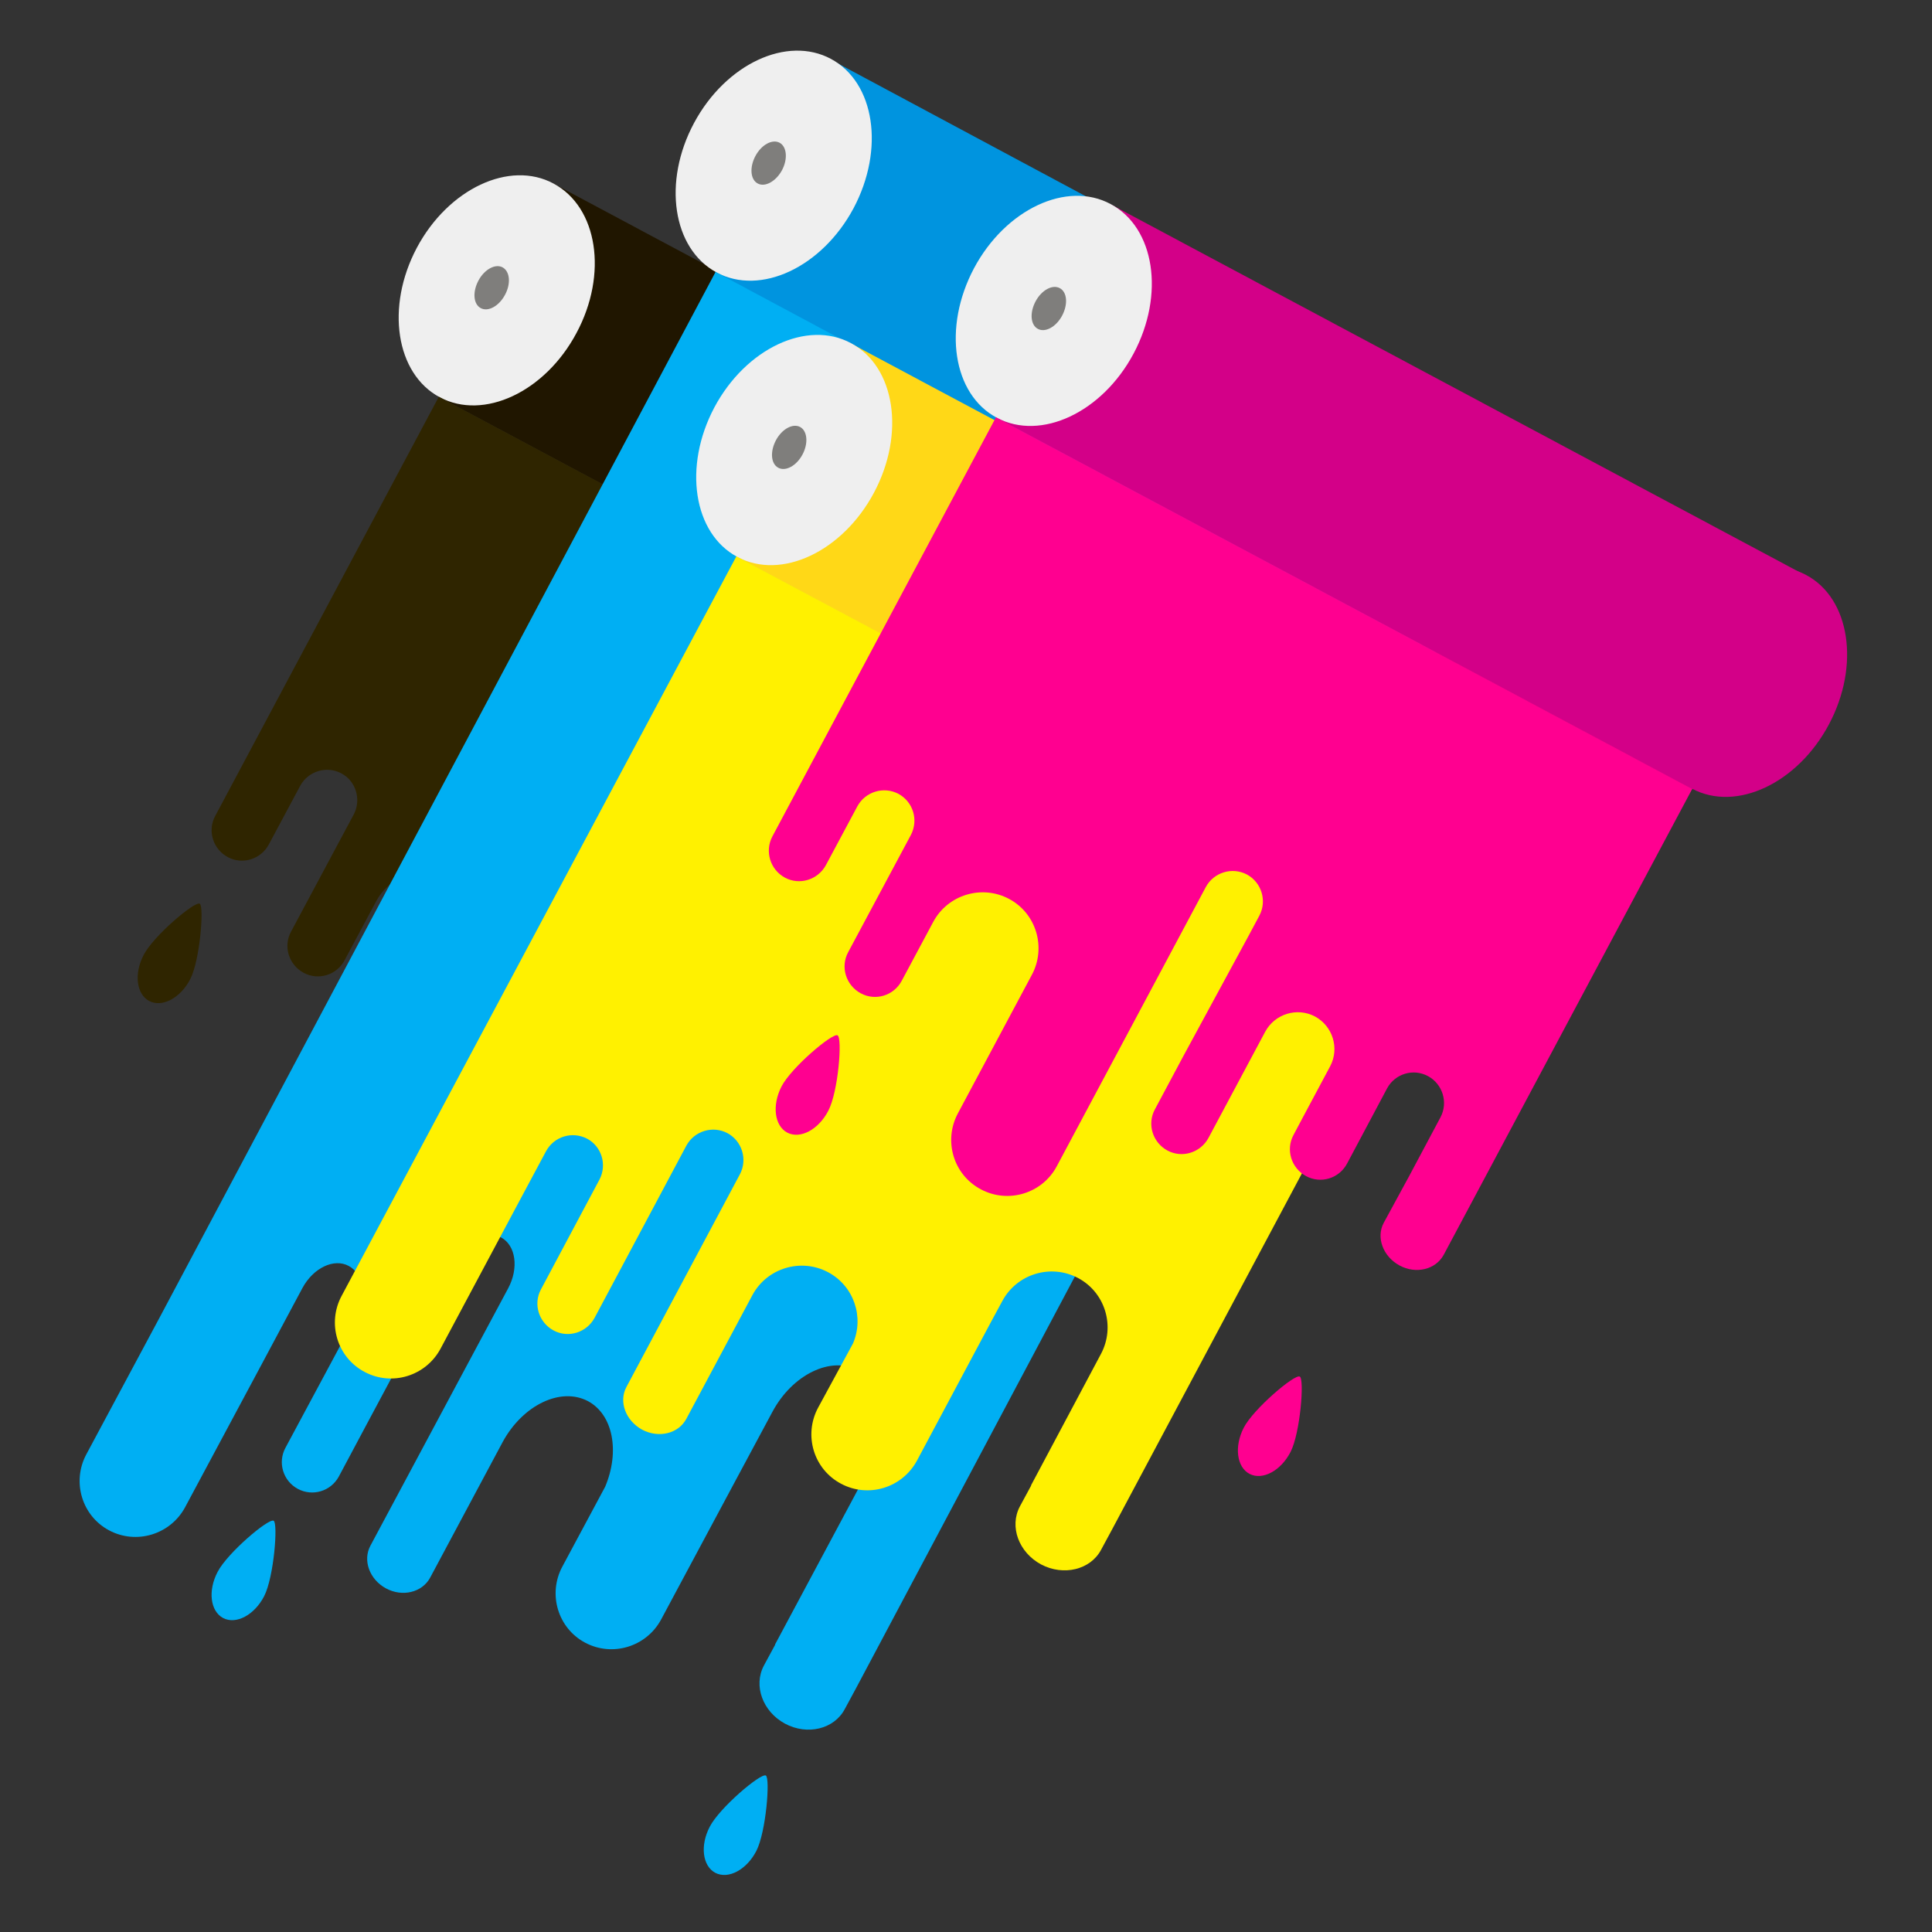
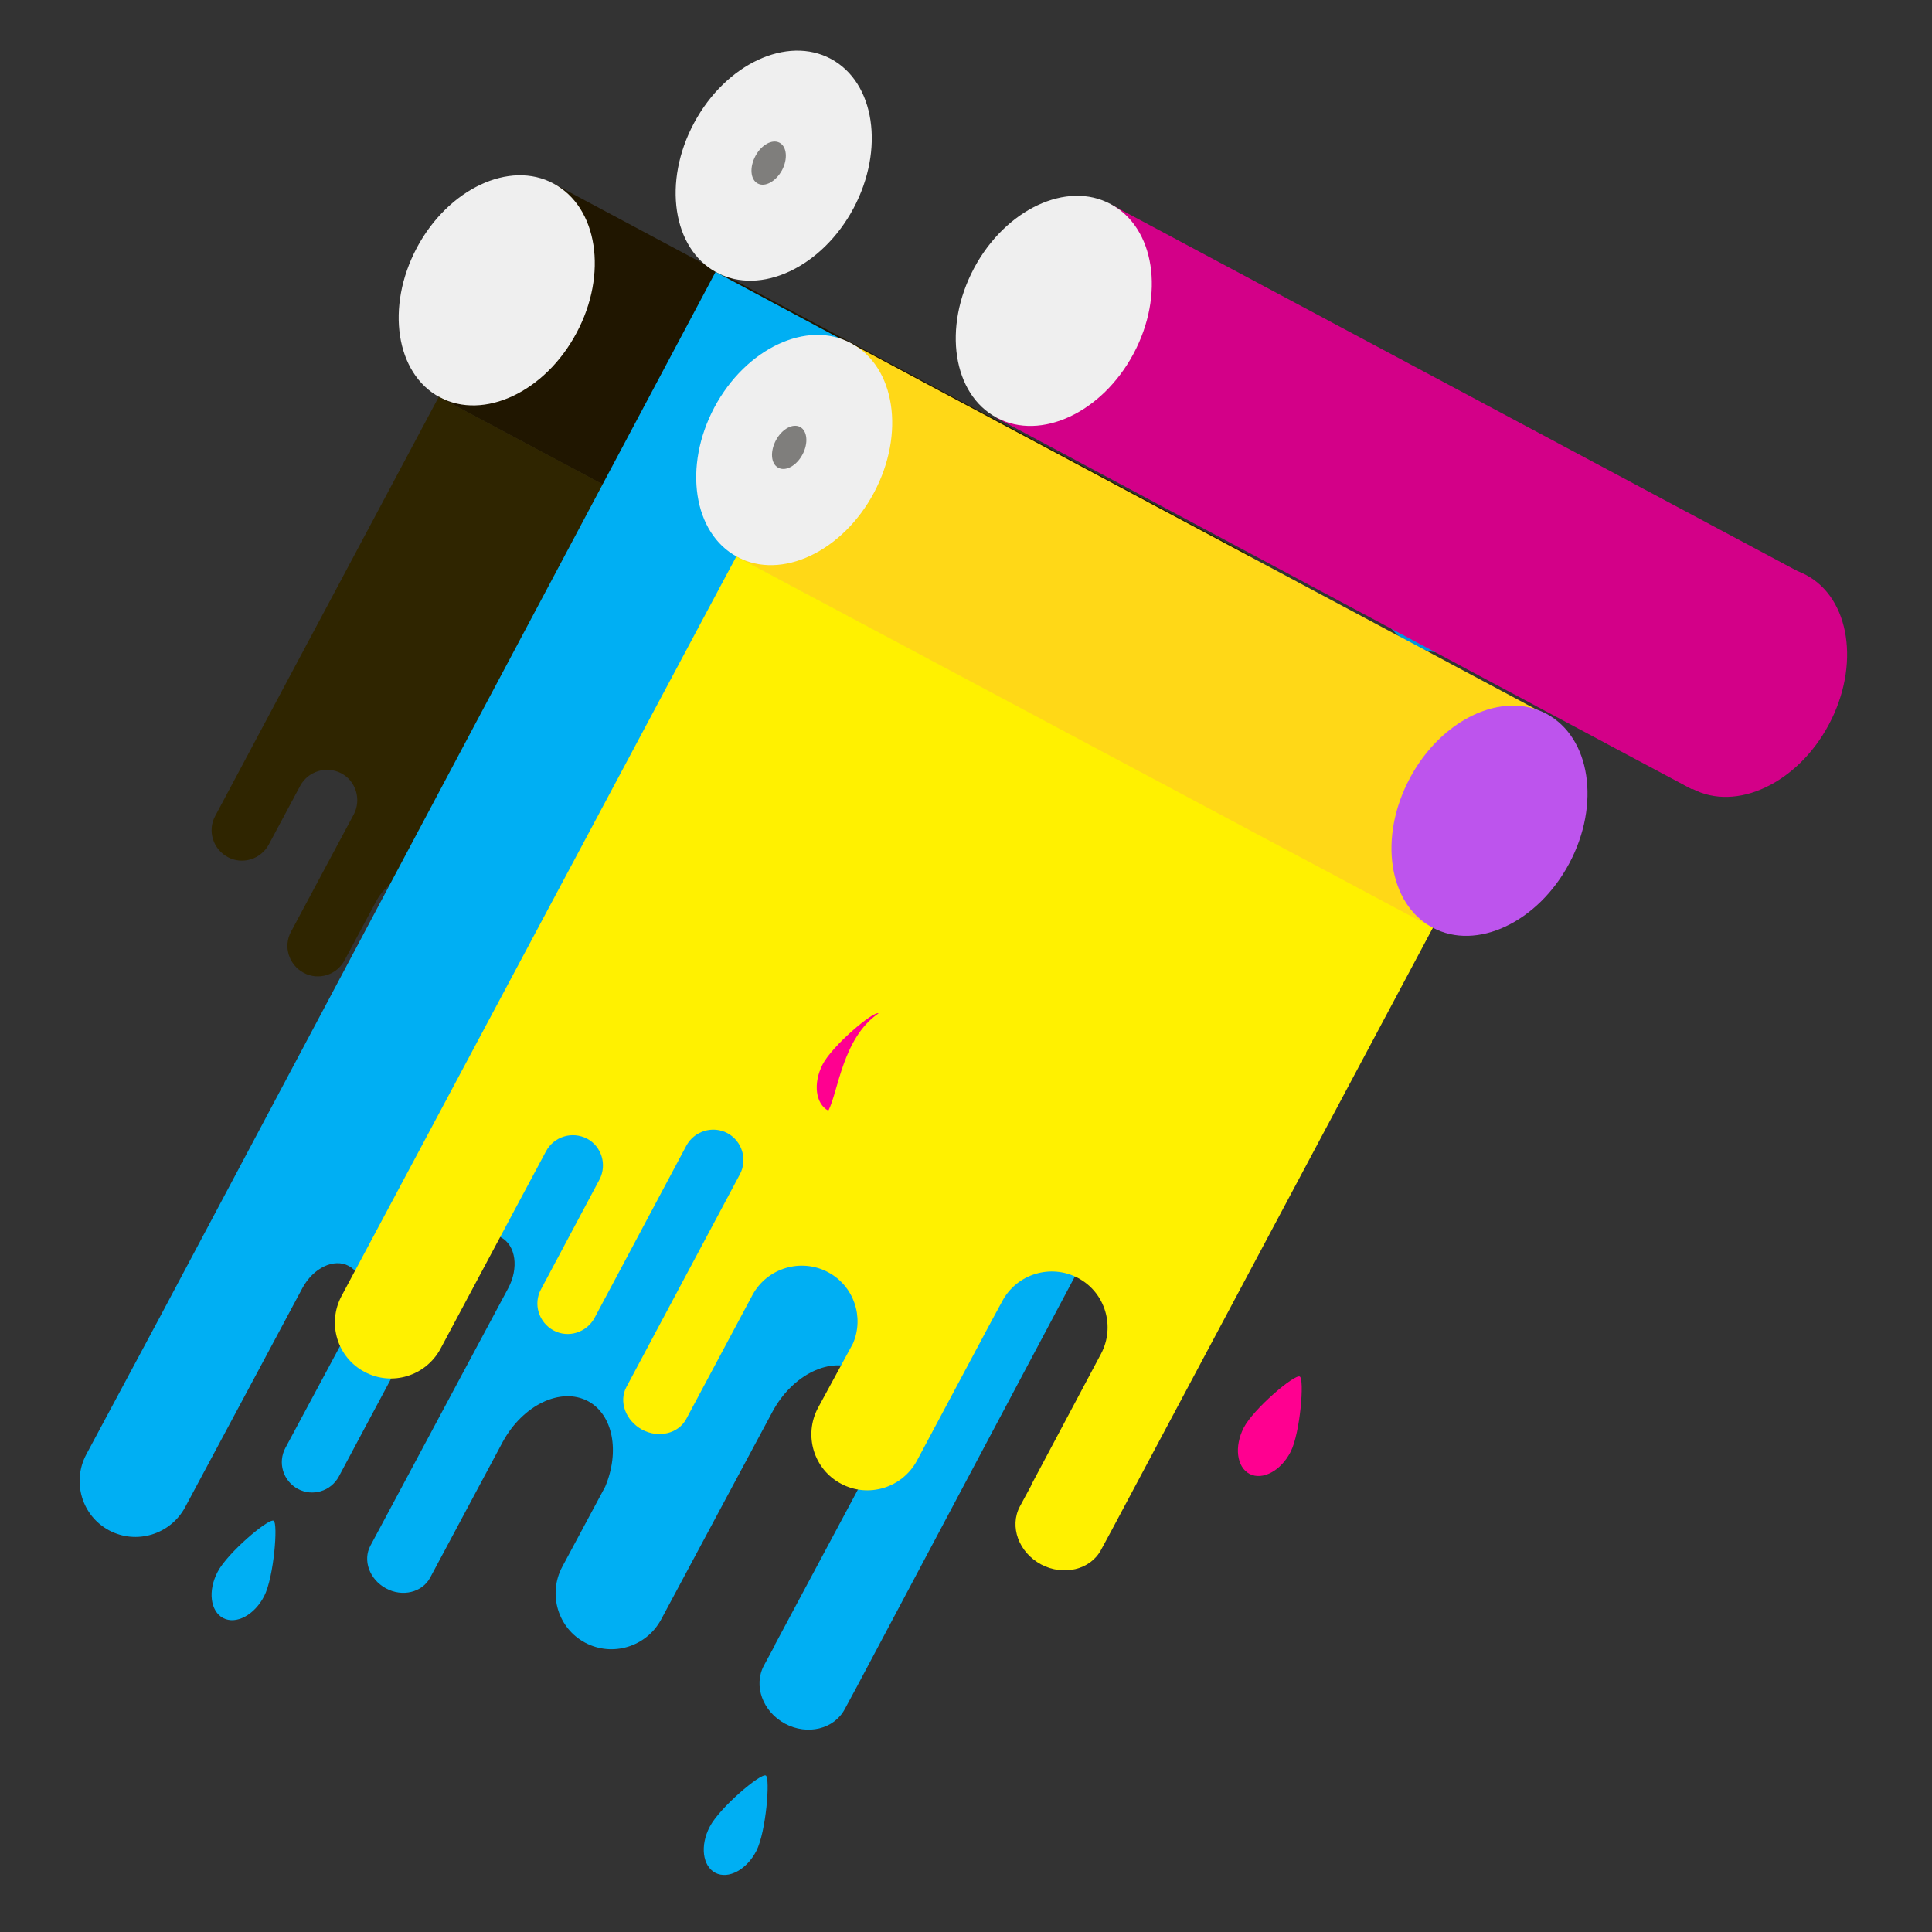
<svg xmlns="http://www.w3.org/2000/svg" version="1.1" id="Isolation_Mode" x="0px" y="0px" viewBox="0 0 800 800" style="enable-background:new 0 0 800 800;" xml:space="preserve">
  <rect x="0" y="0" width="800" height="800" fill="#333333" stroke="none" />
  <style type="text/css">
	.st0{fill:#201600;}
	.st1{fill:#EFEFEF;}
	.st2{fill:#7F7E7C;}
	.st3{fill:#2F2500;}
	.st4{fill:#0094DF;}
	.st5{fill:#00AFF3;}
	.st6{fill:#FFD817;}
	.st7{fill:#BD54ED;}
	.st8{fill:#FFF100;}
	.st9{fill:#D30088;}
	.st10{fill:#FF0090;}
</style>
  <g>
    <g>
      <rect x="299.3" y="33.6" transform="matrix(0.471 -0.882 0.882 0.471 11.212 412.576)" class="st0" width="100.3" height="326.7" />
      <path class="st1" d="M238.7,137.9c-13,24.4-38.4,36.3-56.6,26.6c-18.2-9.7-22.5-37.4-9.5-61.9c13-24.4,38.4-36.4,56.6-26.6    C247.5,85.8,251.8,113.5,238.7,137.9z" />
-       <path class="st2" d="M209.1,122.1c-2.5,4.7-7,7.1-10,5.5c-3.1-1.6-3.5-6.7-1-11.4c2.5-4.7,7-7.1,10-5.5    C211.2,112.4,211.6,117.5,209.1,122.1z" />
      <path class="st3" d="M181.7,164.3L89.1,337.9c-3.3,6.1-0.9,13.7,5.2,17c6.1,3.3,13.7,0.9,17-5.2l13-24.3c3.3-6.1,10.9-8.4,17-5.2    c6.1,3.2,8.4,10.9,5.2,17l-13,24.3l0,0l-13,24.3c-3.3,6.1-0.9,13.7,5.2,17c6.1,3.3,13.7,1,17-5.2l13-24.3    c6-11.3,20.1-15.6,31.4-9.6c11.3,6,15.5,20.1,9.5,31.4l-30.7,57.5c-6,11.3-1.8,25.4,9.6,31.4c11.3,6,25.4,1.7,31.4-9.6l30.7-57.5    l31-58.1c3.3-6.1,10.8-8.4,17-5.2c6.1,3.3,8.4,10.9,5.2,17l-4.6,8.6l-26.4,49.5l-11.8,22.1c-3.3,6.1-1,13.7,5.2,17    c6.1,3.3,13.7,1,16.9-5.2l11.8-22.1l11.7-21.9c4-7.4,13.2-10.2,20.6-6.3c7.4,4,10.2,13.2,6.3,20.6l-11.7,21.9l0,0l-3.5,6.6    c-3.3,6.1-0.9,13.7,5.2,17c6.1,3.3,13.7,1,17-5.2l16.6-31.2c3.3-6,10.8-8.3,16.9-5c6.1,3.3,8.4,10.9,5.2,17l-13,24.4l0,0    l-10.3,19.3c-3.3,6.1-0.3,14,6.5,17.7c6.8,3.6,15,1.6,18.3-4.5l10.3-19.3l27.9-52.3L470,318.1L181.7,164.3z" />
    </g>
-     <rect x="413.8" y="-17.8" transform="matrix(0.472 -0.881 0.881 0.472 116.574 485.775)" class="st4" width="100.3" height="326.7" />
    <path class="st1" d="M353.4,86.3c-13.1,24.4-38.5,36.3-56.7,26.5c-18.2-9.8-22.4-37.5-9.3-61.9c13.1-24.4,38.5-36.3,56.7-26.5   C362.3,34.2,366.4,61.9,353.4,86.3z" />
    <path class="st4" d="M641,240.4c-13.1,24.4-38.5,36.3-56.7,26.5c-18.2-9.8-22.4-37.5-9.3-61.9c13.1-24.4,38.5-36.3,56.7-26.5   C649.9,188.3,654,216,641,240.4z" />
    <path class="st2" d="M323.8,70.5c-2.5,4.6-7,7.1-10,5.5c-3.1-1.6-3.5-6.7-1-11.4c2.5-4.7,7-7.1,10-5.5   C325.8,60.7,326.3,65.8,323.8,70.5z" />
    <path class="st5" d="M296.3,112.6L66.5,544.8l17.4,9.3l-17.4-9.3l-30.8,57.5c-6,11.3-1.8,25.4,9.5,31.4c11.3,6,25.3,1.7,31.4-9.5   l30.8-57.5l0,0l17.8-33.3c4.5-8.4,13.1-12.5,19.2-9.2c6,3.2,7.3,12.3,3.2,20.5l-29.4,54.8c-3.3,6.1-1,13.7,5.1,17   c6.1,3.3,13.7,1,17-5.1l11.2-21l0,0l36.8-68.8c4.5-8.3,13.1-12.5,19.2-9.2c6.1,3.3,7.4,12.7,2.9,21.1l-18.8,35.1l0,0L153.4,640   c-3.3,6.1-0.4,14,6.4,17.7c6.8,3.7,15,1.7,18.3-4.4l30.1-56.3c8.3-15.2,24-22.8,35.3-16.8c10.4,5.6,13.2,20.9,7.1,35.4l-17.8,33.2   c-6,11.3-1.8,25.4,9.5,31.4c11.3,6,25.3,1.7,31.4-9.5l30.8-57.5l0,0l15.4-28.7c8.3-15.4,24.2-23.1,35.5-17.1   c11.3,6,13.7,23.5,5.4,39L320.9,681l0.1,0l-4.7,8.7c-4.4,8.3-0.5,19,8.7,24c9.3,5,20.4,2.3,24.8-6l4.7-8.7l229.7-432.2L296.3,112.6   z" />
    <g>
      <rect x="422.4" y="99.6" transform="matrix(0.471 -0.882 0.882 0.471 18.126 556.238)" class="st6" width="100.3" height="326.7" />
      <path class="st1" d="M361.9,204c-13,24.4-38.4,36.4-56.6,26.6c-18.2-9.7-22.5-37.4-9.5-61.9c13-24.4,38.4-36.4,56.6-26.6    C370.7,151.9,374.9,179.6,361.9,204z" />
      <path class="st7" d="M649.8,357.5c-13,24.4-38.4,36.4-56.6,26.6c-18.3-9.7-22.5-37.4-9.4-61.9c13-24.4,38.4-36.4,56.6-26.6    C658.6,305.4,662.8,333.1,649.8,357.5z" />
      <path class="st2" d="M332.3,188.2c-2.5,4.7-7,7.1-10,5.5c-3.1-1.6-3.5-6.7-1-11.4c2.5-4.7,7-7.1,10-5.5    C334.3,178.4,334.8,183.5,332.3,188.2z" />
      <path class="st8" d="M304.9,230.4L172.1,479.2l0,0l-30.7,57.5c-6,11.3-1.8,25.4,9.6,31.4c11.3,6,25.3,1.7,31.4-9.6l30.7-57.5l0,0    l13-24.3c3.3-6.1,10.8-8.4,17-5.2c6,3.2,8.3,10.7,5.2,16.8L224,533.9c-3.3,6.1-0.9,13.7,5.2,17c6.1,3.3,13.7,0.9,17-5.2l11.2-21h0    l26.8-50.3c3.3-6.1,10.9-8.4,17-5.2c6.1,3.3,8.4,10.9,5.2,17l-8.8,16.5l0,0l-38.2,71.6c-3.3,6.1-0.3,14,6.5,17.7    c6.8,3.6,15,1.7,18.3-4.5l27.4-51.3c6-11.1,20-15.4,31.3-9.4c10.7,5.7,15,18.6,10.3,29.5L338.7,583c-6,11.3-1.8,25.4,9.6,31.4    c11.3,6,25.3,1.7,31.4-9.6l30.7-57.5h0l4.6-8.5c6-11.3,20.1-15.6,31.4-9.6c11.3,6,15.5,20.1,9.5,31.4l-29,54.5l0.1,0l-4.7,8.7    c-4.4,8.3-0.5,19,8.8,24c9.3,4.9,20.4,2.2,24.8-6l4.7-8.7l132.7-248.9L304.9,230.4z" />
    </g>
    <g>
      <path class="st9" d="M757.3,300c-13,24.4-38.4,36.3-56.6,26.6c-18.3-9.7-22.5-37.4-9.4-61.9c13-24.4,38.4-36.3,56.6-26.6    C766.1,247.8,770.3,275.6,757.3,300z" />
      <g>
        <rect x="530" y="42.1" transform="matrix(0.471 -0.882 0.882 0.471 125.818 620.653)" class="st9" width="100.3" height="326.7" />
        <path class="st1" d="M469.4,146.4c-13,24.4-38.4,36.3-56.6,26.6c-18.3-9.7-22.5-37.4-9.5-61.9c13-24.4,38.4-36.4,56.6-26.6     C478.2,94.3,482.4,122,469.4,146.4z" />
-         <path class="st2" d="M439.8,130.7c-2.5,4.7-7,7.1-10,5.5c-3.1-1.6-3.5-6.7-1-11.4c2.5-4.7,7-7.1,10-5.5     C441.9,120.9,442.3,126,439.8,130.7z" />
-         <path class="st10" d="M412.4,172.8l-92.6,173.6c-3.2,6.1-0.9,13.7,5.2,17c6.1,3.3,13.7,0.9,17-5.2l13-24.3     c3.3-6.1,10.9-8.4,17-5.2c6.1,3.3,8.4,10.8,5.2,17l-13,24.3l0,0l-13,24.3c-3.3,6.1-0.9,13.7,5.2,17c6.1,3.3,13.7,1,17-5.2     l13-24.3c6-11.3,20.1-15.6,31.4-9.6c11.3,6,15.5,20.1,9.5,31.4l-30.7,57.5c-6,11.3-1.8,25.4,9.6,31.4c11.3,6,25.4,1.7,31.4-9.6     l30.7-57.5l31-58.1c3.3-6.1,10.9-8.4,17-5.2c6.1,3.3,8.4,10.9,5.2,17l-4.6,8.6L490,437.3l-11.8,22.1c-3.3,6.1-0.9,13.7,5.2,17     c6.1,3.3,13.7,0.9,17-5.2l11.8-22.1l11.7-21.9c4-7.4,13.2-10.2,20.6-6.3c7.4,4,10.2,13.2,6.3,20.6l-11.7,21.9h0l-3.5,6.6     c-3.3,6.1-0.9,13.7,5.2,17c6.1,3.3,13.7,1,17-5.2l16.6-31.2c3.3-6,10.8-8.3,16.9-5c6.1,3.3,8.4,10.9,5.2,17l-13,24.4l0,0     L573,506.3c-3.3,6.1-0.3,14,6.5,17.7c6.8,3.7,15,1.7,18.3-4.4l10.3-19.3l27.9-52.3l64.7-121.3L412.4,172.8z" />
      </g>
    </g>
    <path class="st10" d="M534.4,601.2c-4,7.8-11.6,11.9-17,9.1c-5.3-2.8-6.4-11.3-2.4-19.1c4-7.8,21.1-22.3,23.2-21.2   C540.2,571,538.4,593.4,534.4,601.2z" />
-     <path class="st10" d="M343,459.9c-4,7.8-11.6,11.9-17,9.1c-5.3-2.8-6.4-11.3-2.4-19.1c4-7.8,21.1-22.3,23.2-21.2   C348.9,429.7,347.1,452.1,343,459.9z" />
+     <path class="st10" d="M343,459.9c-5.3-2.8-6.4-11.3-2.4-19.1c4-7.8,21.1-22.3,23.2-21.2   C348.9,429.7,347.1,452.1,343,459.9z" />
    <path class="st5" d="M313.2,766.4c-4,7.8-11.6,11.9-17,9.1c-5.3-2.8-6.4-11.3-2.3-19.1c4-7.8,21.1-22.3,23.2-21.2   C319,736.2,317.2,758.6,313.2,766.4z" />
    <path class="st5" d="M109.4,660.9c-4,7.8-11.6,11.9-17,9.1c-5.3-2.8-6.4-11.3-2.3-19.1c4-7.8,21.1-22.3,23.2-21.2   C115.2,630.7,113.4,653.1,109.4,660.9z" />
-     <path class="st3" d="M78.8,405.4c-4,7.8-11.6,11.9-17,9.1c-5.3-2.8-6.4-11.3-2.3-19.1c4-7.8,21.1-22.3,23.2-21.2   C84.6,375.2,82.8,397.6,78.8,405.4z" />
  </g>
</svg>